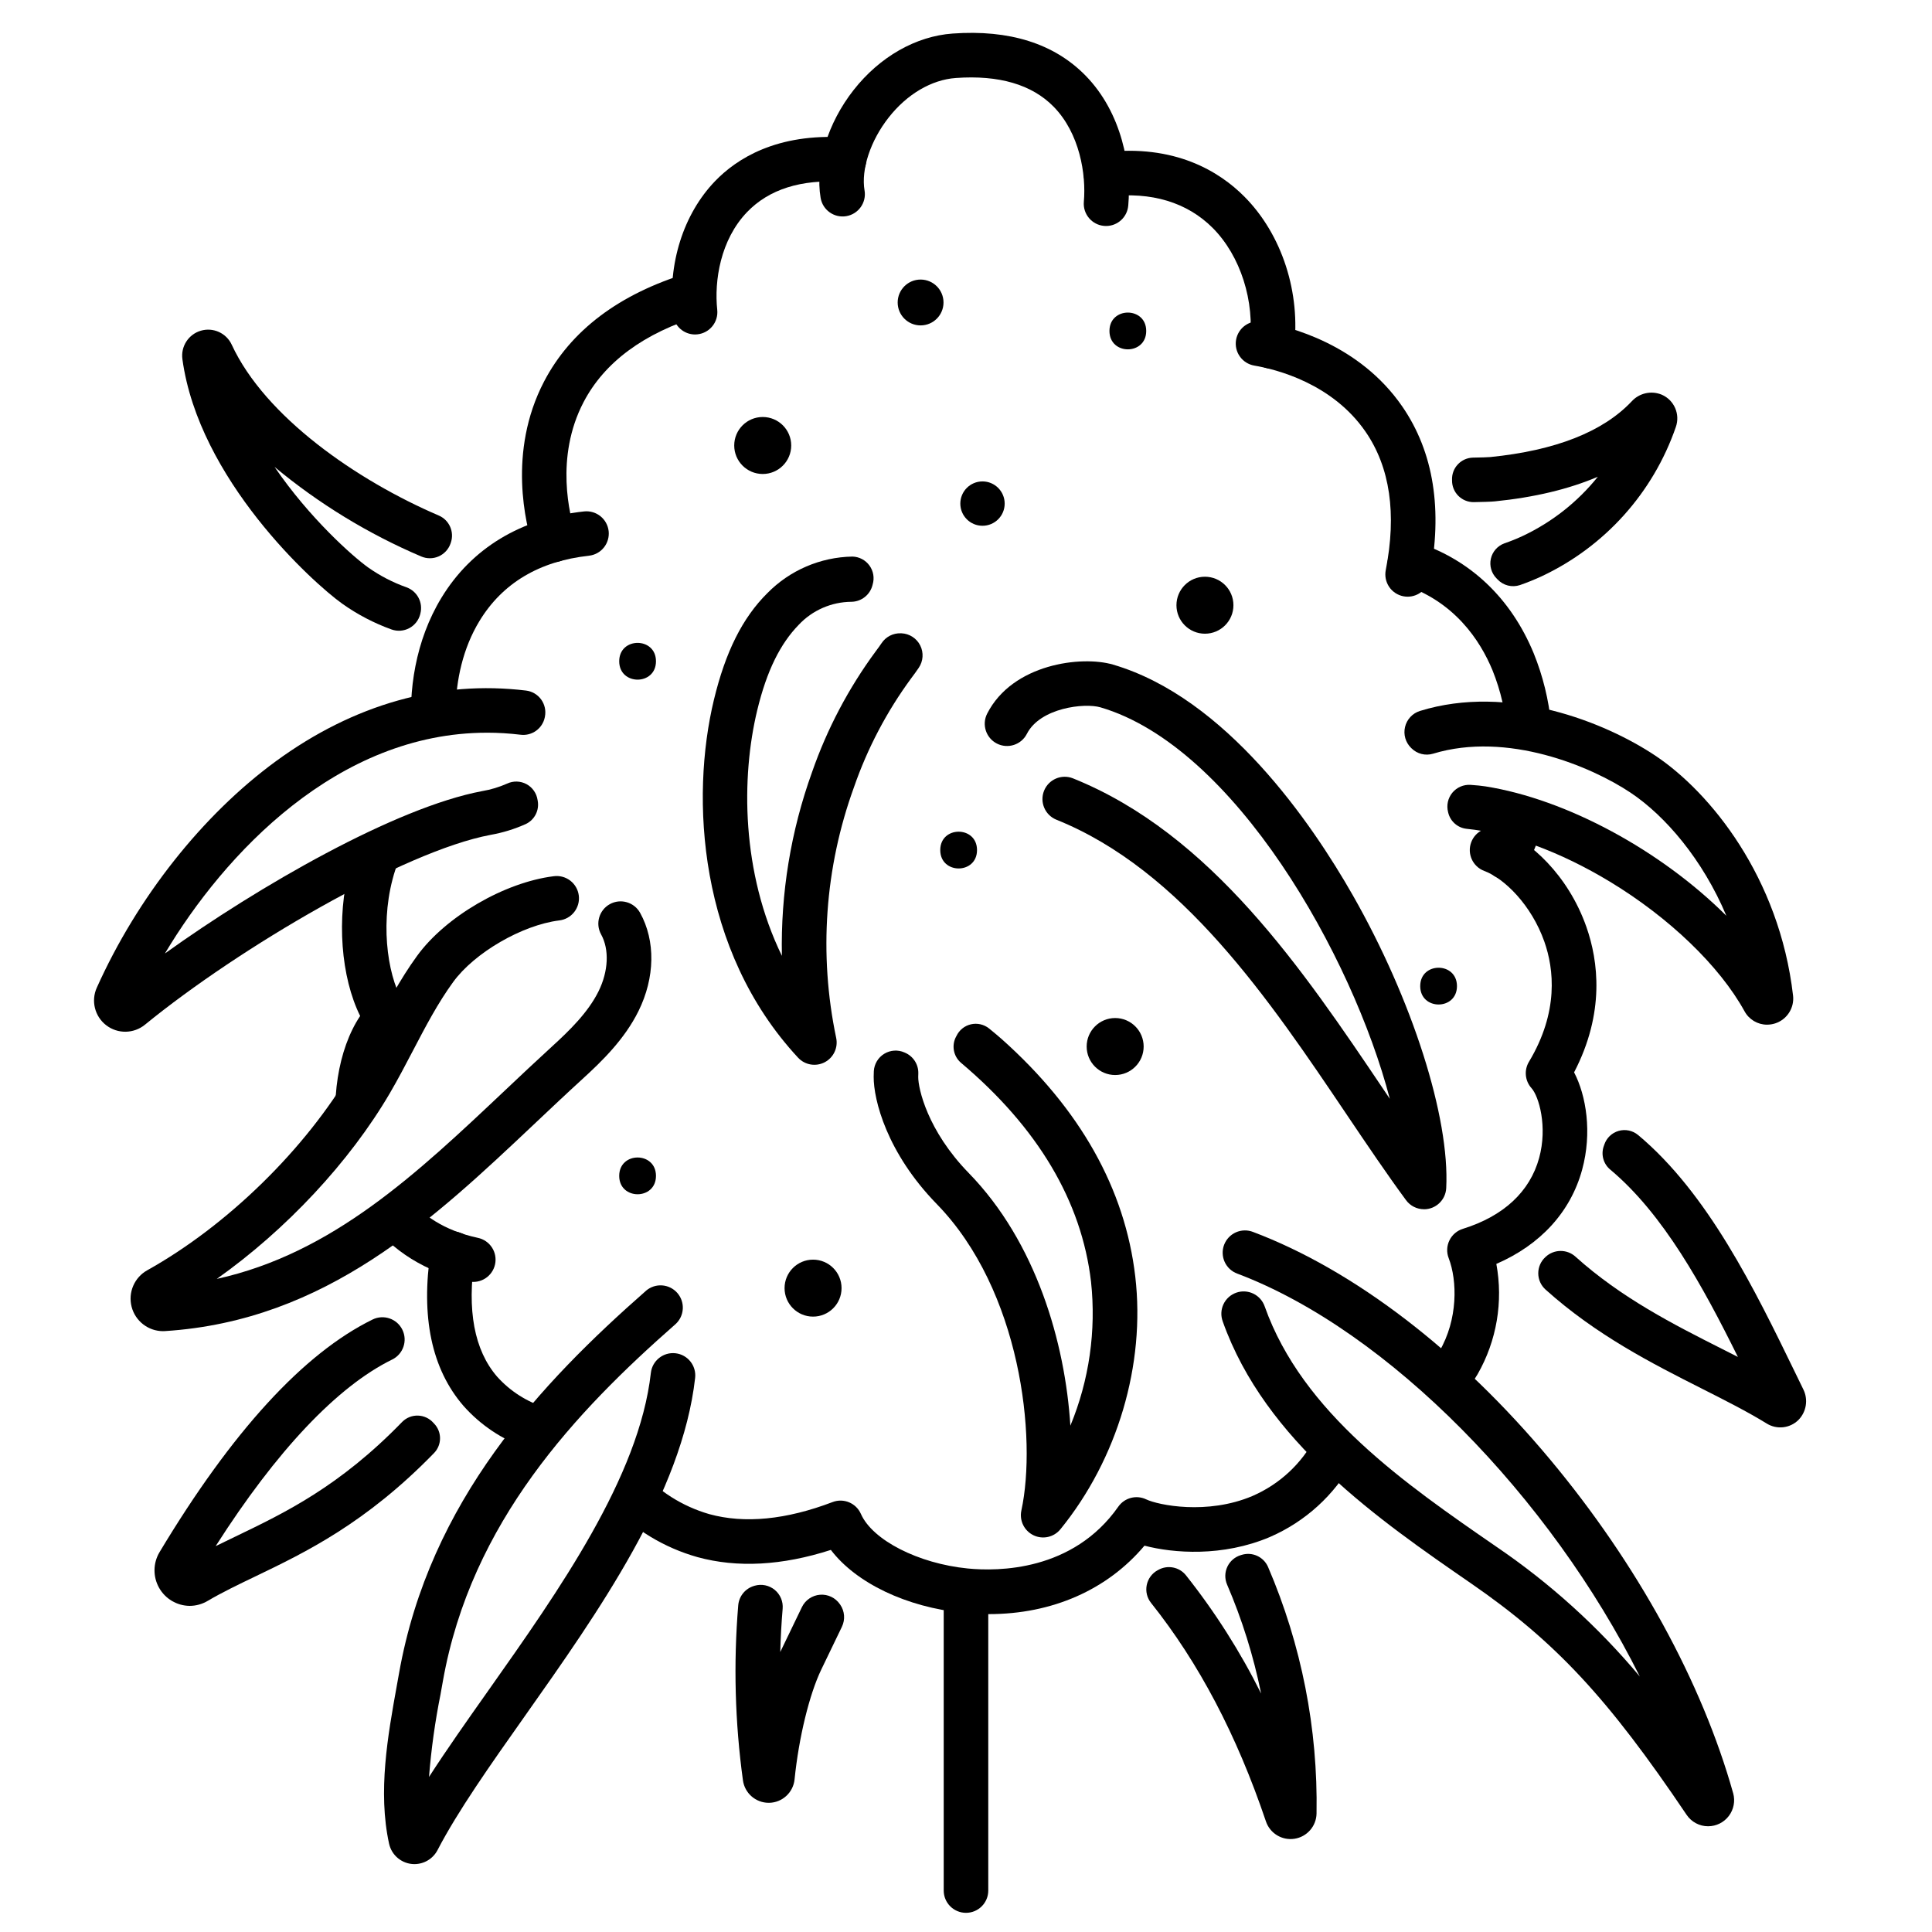
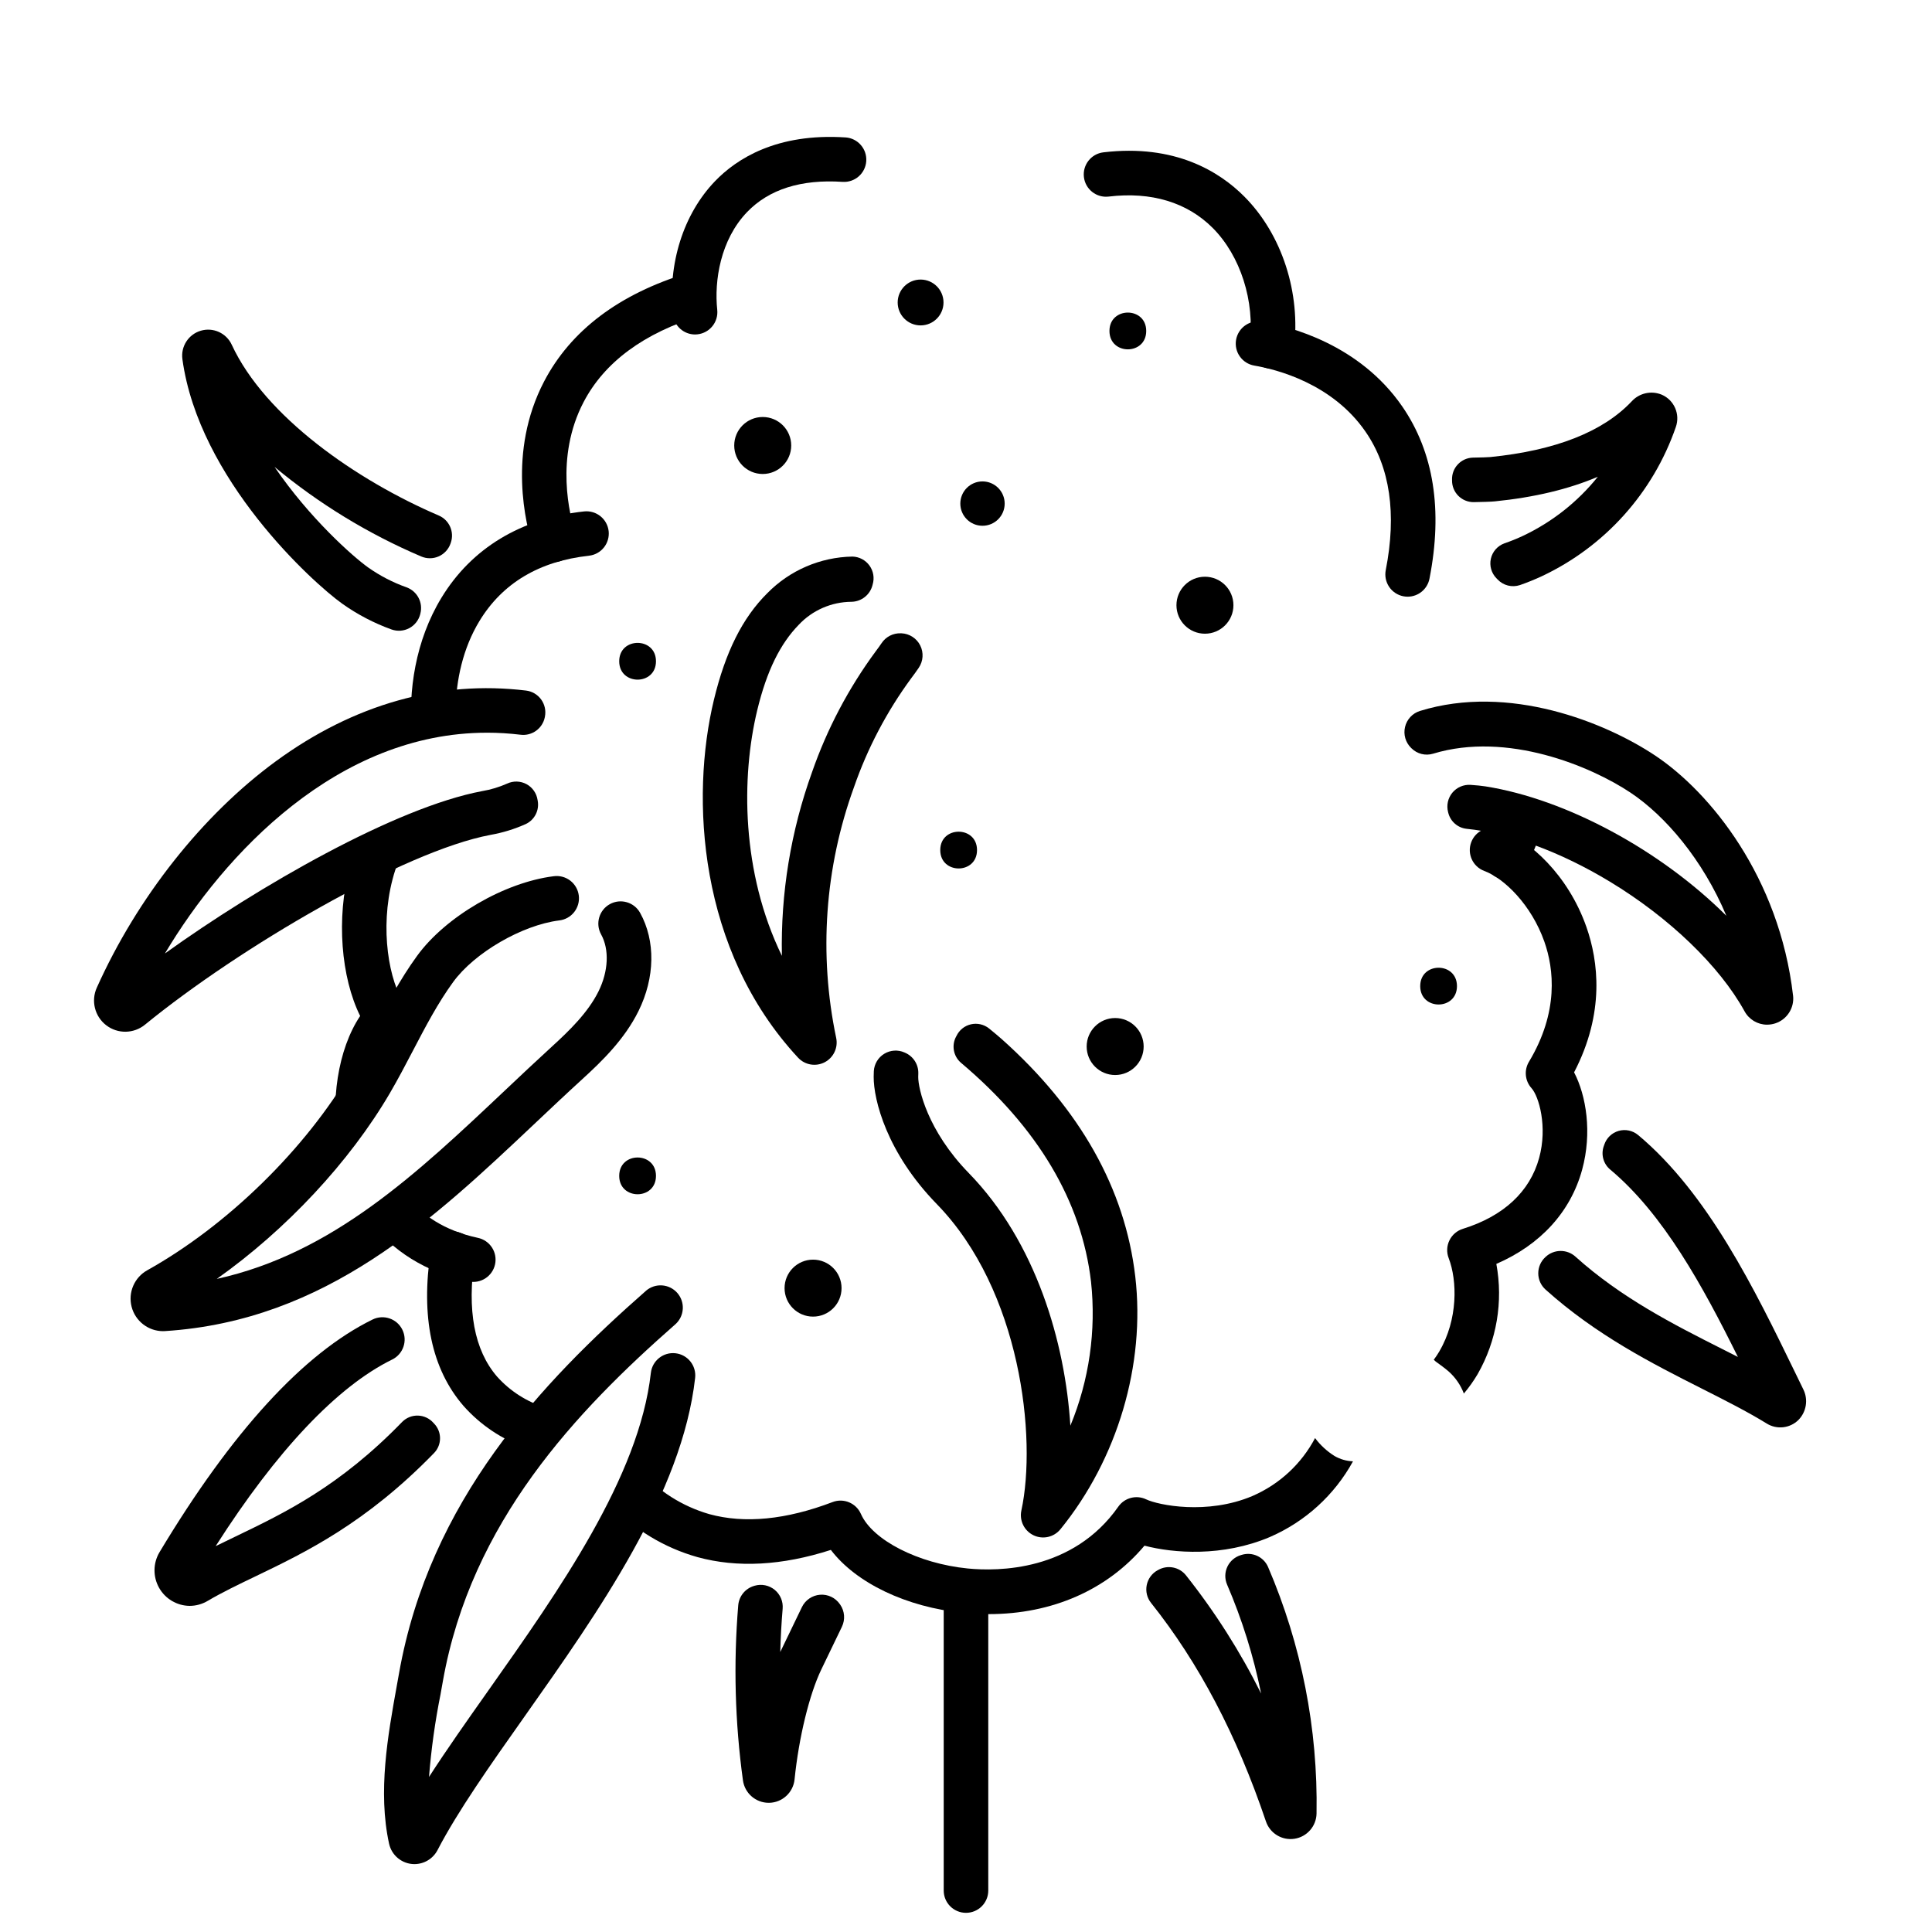
<svg xmlns="http://www.w3.org/2000/svg" fill="#000000" width="800px" height="800px" version="1.1" viewBox="144 144 512 512">
  <g>
    <path d="m473.01 556.07-0.156 0.047c-1.574 0.465-2.879 1.578-3.582 3.062-0.703 1.484-0.738 3.199-0.098 4.711 4 9.301 7.027 18.988 9.035 28.91-5.531-11.109-12.207-21.609-19.922-31.336-1.758-2.195-4.844-2.805-7.305-1.441l-0.195 0.109h-0.004c-1.496 0.816-2.551 2.254-2.887 3.926-0.336 1.672 0.082 3.402 1.148 4.734 12.668 15.895 22.688 34.957 30.438 57.887 1.07 3.176 4.266 5.117 7.574 4.609 3.309-0.512 5.773-3.324 5.84-6.676 0.391-22.453-3.992-44.738-12.855-65.371-1.188-2.703-4.223-4.07-7.031-3.172z" />
    <path d="m621.87 512.14c-0.719-1.469-1.441-2.957-2.172-4.465-10.66-21.926-23.047-47.391-41.598-62.898v0.004c-1.434-1.188-3.359-1.594-5.148-1.082s-3.211 1.875-3.797 3.641c-0.055 0.164-0.113 0.328-0.168 0.492h-0.004c-0.746 2.227-0.027 4.684 1.801 6.164 14.031 11.762 24.461 30.785 33.777 49.609-1.402-0.715-2.828-1.438-4.273-2.164-12.762-6.449-26.578-13.445-38.797-24.434v-0.004c-2.25-2.012-5.664-1.98-7.879 0.074l-0.086 0.078v0.004c-1.203 1.109-1.883 2.672-1.871 4.309s0.715 3.191 1.93 4.281c13.461 12.102 28.395 19.668 41.379 26.227 6.223 3.144 12.102 6.113 17.219 9.262v0.004c2.688 1.672 6.172 1.285 8.422-0.941 2.129-2.164 2.641-5.449 1.266-8.16z" />
    <path d="m584.39 248.6c-2.789-1.164-6.004-0.434-8.02 1.812-7.606 8.031-20.195 12.98-37.434 14.711-0.68 0.066-2.543 0.117-4.594 0.152-1.527 0.035-2.973 0.684-4.012 1.801-1.043 1.113-1.594 2.602-1.523 4.125v0.125c-0.016 1.527 0.586 2.996 1.664 4.078 1.082 1.078 2.551 1.68 4.078 1.668 2.356-0.043 4.602-0.105 5.566-0.203 10.508-1.055 19.637-3.238 27.332-6.527l-0.004 0.004c-5.336 6.652-12.117 12.004-19.828 15.652-1.605 0.75-3.246 1.414-4.922 1.992-1.816 0.652-3.176 2.188-3.602 4.074-0.422 1.883 0.148 3.856 1.516 5.223 0.086 0.09 0.176 0.18 0.262 0.27l-0.004-0.004c1.516 1.613 3.832 2.199 5.93 1.5 1.969-0.684 3.906-1.469 5.797-2.348 16.695-7.852 29.508-22.117 35.523-39.559 1.188-3.387-0.441-7.113-3.727-8.547z" />
    <path d="m366.58 569.13c-1.18-1.711-3.18-2.668-5.254-2.508s-3.906 1.41-4.812 3.281l-5.473 11.348c-0.086 0.184-0.176 0.367-0.262 0.555 0.098-3.828 0.309-7.644 0.629-11.457 0.172-1.914-0.609-3.789-2.09-5.012-1.484-1.223-3.473-1.637-5.32-1.105l-0.137 0.043c-2.34 0.676-4.023 2.727-4.223 5.156-1.285 15.461-0.863 31.016 1.25 46.383 0.473 3.41 3.383 5.945 6.82 5.949h0.125c3.488-0.062 6.383-2.727 6.734-6.199 1.129-11.109 3.918-22.566 7.113-29.184l5.441-11.281h-0.004c0.91-1.887 0.738-4.121-0.449-5.848z" />
    <path d="m255.41 306.57c0.738-2.906-0.852-5.898-3.672-6.922-3.617-1.281-7.043-3.055-10.18-5.269-3.957-2.82-15.48-12.988-24.797-26.641 11.738 9.758 24.836 17.754 38.879 23.738 1.477 0.629 3.144 0.621 4.609-0.023 1.469-0.648 2.602-1.871 3.137-3.383l0.062-0.18c1.027-2.871-0.348-6.043-3.141-7.258-21.906-9.395-46.09-26.246-54.898-45.285-1.434-3.09-4.914-4.668-8.184-3.707-3.269 0.957-5.348 4.16-4.887 7.539 4.352 31.844 34.527 59.227 42.371 64.816 4.012 2.848 8.391 5.137 13.02 6.809 1.555 0.562 3.273 0.441 4.734-0.336 1.457-0.777 2.516-2.141 2.914-3.746z" />
    <path d="m204.04 237.57v0.004l0.004 0.008z" />
    <path d="m382.73 311.83c-2.047-0.078-3.984 0.918-5.109 2.625-0.438 0.648-0.941 1.355-1.527 2.125-7.215 9.781-12.914 20.598-16.906 32.078-5.617 15.594-8.32 32.082-7.977 48.652-10.77-22.109-10.812-47.344-6.543-65.062 2.543-10.551 6.133-17.664 11.012-22.68 3.625-3.852 8.664-6.051 13.949-6.086 2.668-0.035 4.973-1.871 5.602-4.461 0.012-0.039 0.02-0.078 0.031-0.121 0.52-1.719 0.203-3.578-0.848-5.027-1.051-1.453-2.719-2.332-4.512-2.375-8.488 0.148-16.582 3.625-22.535 9.684-6.594 6.539-11.098 15.527-14.176 28.293-6.25 25.934-4.16 66.328 22.305 94.82 1.812 1.949 4.703 2.445 7.062 1.211 2.356-1.234 3.598-3.891 3.031-6.488-4.637-22.121-3.008-45.098 4.703-66.344 3.586-10.359 8.711-20.117 15.203-28.949 0.66-0.867 1.328-1.785 1.977-2.746 1.199-1.758 1.352-4.027 0.398-5.926-0.957-1.902-2.867-3.137-4.992-3.223z" />
-     <path d="m521.37 464.46c-1.879 0-3.644-0.891-4.754-2.402-5.144-6.988-10.266-14.586-15.691-22.633-20.469-30.383-43.668-64.82-77.012-78.211-2.992-1.238-4.434-4.652-3.227-7.66 1.207-3.004 4.609-4.477 7.629-3.297 36.711 14.746 60.988 50.773 82.406 82.57l1.594 2.367c-9.855-37.746-41.164-93.324-76.676-103.74-4.231-1.242-15.988 0.121-19.504 7.019-1.48 2.906-5.035 4.059-7.941 2.582-2.906-1.48-4.062-5.039-2.582-7.941 6.723-13.195 25-15.438 33.352-12.988 29.992 8.801 52.676 42.059 63.527 61.098 15.785 27.695 25.742 58.898 24.773 77.645-0.16 3.137-2.754 5.602-5.894 5.602z" />
    <path d="m444.86 482.3c-2.715-23.262-14.609-44.387-35.391-62.926-0.82-0.73-2.043-1.754-3.383-2.84-1.344-1.066-3.102-1.469-4.777-1.082-1.672 0.383-3.082 1.508-3.824 3.059-0.023 0.051-0.051 0.098-0.074 0.148l-0.004-0.004c-1.285 2.324-0.77 5.231 1.234 6.969 20.398 17.207 32 36.703 34.492 58.043v0.004c1.395 12.973-0.484 26.09-5.473 38.152-1.387-22.02-9.082-48.648-26.938-66.965-10.965-11.25-13.395-22.414-13.383-25.438 0-0.312 0.012-0.617 0.023-0.918 0.074-2.398-1.332-4.59-3.535-5.527l-0.117-0.055h-0.004c-1.734-0.777-3.742-0.648-5.367 0.34-1.625 0.988-2.66 2.715-2.766 4.613-0.023 0.492-0.039 0.988-0.039 1.492-0.027 6.125 3.465 20.121 16.727 33.73 22.289 22.867 26.551 61.973 22.414 81.203-0.574 2.672 0.758 5.387 3.219 6.566 2.461 1.18 5.41 0.52 7.133-1.602 15.141-18.621 22.551-43.656 19.832-66.965z" />
    <path d="m258.85 521.06c-1.039-1.176-2.516-1.867-4.082-1.914-1.566-0.047-3.082 0.559-4.184 1.672-16.598 17.105-31.066 24.07-44.082 30.328-1.82 0.875-3.606 1.734-5.352 2.598 16.145-25.297 32.223-42.32 46.781-49.457v0.004c2.926-1.438 4.137-4.977 2.699-7.902-1.434-2.93-4.973-4.137-7.898-2.703-18.293 8.969-37.293 29.719-56.469 61.676-1.719 2.894-1.758 6.484-0.109 9.418 1.652 2.934 4.746 4.762 8.109 4.793 1.68-0.004 3.328-0.461 4.769-1.32 3.812-2.246 8.07-4.293 12.582-6.461 13.305-6.394 29.324-14.102 47.449-32.758 2.094-2.195 2.066-5.656-0.066-7.816-0.051-0.051-0.102-0.102-0.148-0.156z" />
-     <path d="m437.12 203.89c-0.176 0-0.352-0.008-0.527-0.023h-0.004c-3.246-0.285-5.644-3.152-5.359-6.402 0.641-7.215-1.082-18.148-8.031-25.215-5.754-5.852-14.465-8.402-25.898-7.582-6.438 0.461-12.926 4.277-17.793 10.473-4.832 6.144-7.34 13.734-6.394 19.344l0.004-0.004c0.539 3.215-1.629 6.262-4.844 6.805-3.215 0.539-6.262-1.629-6.801-4.844-1.492-8.871 1.863-19.828 8.758-28.602 6.918-8.801 16.477-14.25 26.227-14.949 15.039-1.082 26.871 2.648 35.164 11.082 9.762 9.926 12.277 24.348 11.375 34.539h-0.004c-0.27 3.043-2.816 5.375-5.871 5.379z" />
    <path d="m328.2 232.64c-3.016-0.004-5.543-2.281-5.859-5.277-1.426-13.387 2.738-26.598 11.137-35.336 5.727-5.961 16.375-12.805 34.594-11.609l-0.004-0.004c3.254 0.219 5.715 3.031 5.5 6.285-0.219 3.254-3.031 5.715-6.285 5.496-10.977-0.73-19.492 1.969-25.297 8.004-7.078 7.367-8.727 18.215-7.91 25.902v0.004c0.344 3.242-2.004 6.148-5.246 6.496-0.207 0.023-0.418 0.035-0.629 0.039z" />
    <path d="m481.05 241.71c-1.695 0-3.309-0.727-4.43-1.996-1.121-1.273-1.645-2.961-1.438-4.644 1.406-11.219-2.43-23.25-9.781-30.641-6.766-6.801-16.312-9.691-27.59-8.336h0.004c-3.238 0.391-6.18-1.922-6.566-5.16-0.387-3.238 1.922-6.176 5.16-6.562 18.984-2.262 30.801 5.129 37.367 11.734 9.965 10.023 14.996 25.52 13.121 40.441-0.371 2.949-2.875 5.16-5.848 5.164z" />
    <path d="m517.04 302.13c-0.383 0-0.766-0.039-1.145-0.113-1.535-0.301-2.891-1.203-3.762-2.5-0.875-1.301-1.195-2.894-0.895-4.43 2.934-14.93 1.133-27.27-5.359-36.684-8.805-12.77-23.539-16.504-29.469-17.516h0.004c-1.547-0.262-2.93-1.125-3.836-2.406-0.91-1.277-1.273-2.867-1.008-4.414 0.266-1.547 1.133-2.926 2.418-3.828 1.281-0.906 2.871-1.262 4.418-0.992 7.402 1.266 25.84 5.988 37.195 22.453 8.363 12.133 10.797 27.496 7.223 45.664-0.543 2.766-2.965 4.762-5.785 4.766z" />
    <path d="m290.84 292.93c-2.562 0-4.836-1.656-5.621-4.098-1.777-5.519-6.824-24.992 2.973-43.742 7.055-13.508 19.867-23.18 38.082-28.734v0.004c3.098-0.898 6.348 0.859 7.289 3.949 0.941 3.086-0.773 6.359-3.848 7.344-15.07 4.602-25.52 12.309-31.059 22.91-7.668 14.68-3.621 30.234-2.199 34.656h0.004c0.574 1.797 0.262 3.762-0.852 5.285-1.109 1.527-2.883 2.43-4.769 2.43z" />
-     <path d="m543.44 338.79c1.961-2.277 4.848-3.539 7.852-3.434 1.285-0.008 2.559 0.203 3.773 0.625-0.617-6.481-2.176-12.84-4.625-18.871-6.051-14.617-16.785-24.797-31.043-29.441h-0.004c-3.09-0.977-6.391 0.719-7.391 3.801-1.004 3.082 0.664 6.394 3.734 7.426 13.738 4.473 20.52 14.828 23.789 22.73 2.211 5.477 3.531 11.27 3.914 17.164z" />
    <path d="m549.32 359.36c-2.664 0.082-5.25-0.895-7.191-2.723-0.895 4.117-2.297 8.105-4.184 11.871-1.48 2.906-0.324 6.461 2.582 7.941s6.461 0.324 7.941-2.582c2.453-4.887 4.262-10.074 5.379-15.426-1.426 0.625-2.969 0.938-4.527 0.918z" />
    <path d="m305.3 284.76c-0.359-3.238-3.273-5.574-6.512-5.227-16.75 1.836-29.824 9.754-37.812 22.898-6.887 11.34-8.855 24.711-7.82 36.508 0.449-0.406 0.887-0.824 1.301-1.27 0.039-0.059 0.086-0.113 0.121-0.176 2.148-3.492 6.066-5.5 10.156-5.199 0.109-7.992 1.922-16.473 6.332-23.727 6.102-10.035 15.855-15.852 29.008-17.293v-0.004c1.555-0.168 2.981-0.949 3.961-2.172 0.98-1.223 1.434-2.781 1.266-4.34z" />
    <path d="m233.88 449.03c0.844-1.281 1.621-2.598 2.328-3.957 0.219-0.422 0.48-0.82 0.773-1.195 0.098-0.25 0.203-0.5 0.305-0.75 0.492-1.227 0.961-2.461 1.445-3.68l-0.004-0.004c1.094-3.094 3.387-5.621 6.359-7.012 0.914-6.594 3.191-12.004 5.652-14.438l0.004-0.004c2.062-2.035 2.344-5.262 0.664-7.625-4.352-6.121-6.805-20.27-3.371-33.352v0.004c0.859-3.348 2.168-6.562 3.883-9.559-2.336 0.895-4.727 1.648-7.156 2.25-2.207 0.598-4.547 0.461-6.668-0.395-0.547 1.516-1.055 3.074-1.477 4.699-3.504 13.344-2.254 28.969 2.828 39.234-5.867 8.746-8.102 22.934-5.566 35.781z" />
    <path d="m270.63 472.04c-8.961-1.926-14.816-6.109-18.652-10.852-0.152 0.219-0.297 0.445-0.453 0.66h0.004c-1.445 2.043-3.445 3.633-5.762 4.578-0.324 0.133-0.66 0.258-1.004 0.371-0.992 0.312-2.031 0.449-3.066 0.398 6.121 8.285 15.148 13.961 26.453 16.387 1.535 0.34 3.141 0.055 4.465-0.797 1.32-0.848 2.25-2.191 2.582-3.727 0.328-1.535 0.035-3.141-0.824-4.457-0.855-1.32-2.203-2.242-3.742-2.562z" />
    <path d="m284.62 526.7c1.785-3.016 3.141-6.266 4.031-9.652-4.977-1.512-9.445-4.356-12.918-8.227-6.055-7.016-8.043-17.648-5.902-31.605h-0.004c0.258-1.559-0.117-3.156-1.043-4.434s-2.328-2.133-3.887-2.371c-1.562-0.238-3.152 0.16-4.418 1.102-1.266 0.941-2.106 2.352-2.324 3.914-2.684 17.531 0.223 31.359 8.641 41.109l0.004 0.004c4.496 5.09 10.23 8.934 16.645 11.164 0.359-0.371 0.75-0.707 1.176-1.004z" />
    <path d="m497.64 529.84c-1.988-1.25-3.727-2.856-5.133-4.734-3.617 6.844-9.457 12.25-16.559 15.332-12.016 5.121-25.051 2.418-28.191 0.91h-0.004c-2.602-1.25-5.731-0.434-7.387 1.93-12.031 17.164-31.914 17.176-39.906 16.387-13.086-1.297-25.254-7.512-28.312-14.465v0.004c-1.266-2.879-4.566-4.262-7.504-3.141-12.332 4.695-23.332 5.769-32.695 3.191-7.133-2.062-13.531-6.121-18.434-11.695-1.43 2.41-3.031 4.715-4.789 6.894-0.805 0.965-1.844 1.707-3.016 2.164 6.285 6.688 14.273 11.535 23.105 14.027 10.574 2.906 22.453 2.262 35.371-1.902 6.633 8.715 19.938 15.18 35.109 16.68 2.285 0.227 4.535 0.34 6.75 0.336 16.77 0 31.371-6.406 41.254-18.141 7.621 2 20.715 3.039 33.277-2.312v-0.004c9.344-4.055 17.078-11.105 21.98-20.035-1.73-0.066-3.422-0.555-4.918-1.426z" />
    <path d="m564.42 389.67c-4.844-13.812-15.016-22.973-22.949-25.926-3.055-1.137-6.457 0.418-7.59 3.477-1.137 3.055 0.418 6.453 3.477 7.59 5.34 1.984 12.52 9.066 15.922 18.762 2.523 7.199 3.859 18.559-4.09 31.812l-0.004 0.004c-1.332 2.223-1.055 5.059 0.68 6.984 1.953 2.164 4.301 10.207 2.019 18.512-2.449 8.93-9.441 15.418-20.215 18.77-1.559 0.484-2.848 1.594-3.562 3.066-0.711 1.469-0.781 3.168-0.195 4.691 2.297 5.969 2.5 16.258-2.492 24.746h0.004c-0.449 0.758-0.938 1.488-1.461 2.195 0.191 0.164 0.379 0.328 0.562 0.508 1.164 0.844 2.336 1.68 3.422 2.625 1.777 1.594 3.148 3.59 3.992 5.82 1.359-1.617 2.586-3.344 3.66-5.164 5.047-8.844 6.797-19.184 4.945-29.195 11.68-5.055 19.664-13.758 22.73-24.938 2.695-9.832 1.094-19.652-2.125-25.828 8.227-15.801 6.414-29.539 3.269-38.512z" />
    <path d="m410.25 277.46c0 3.246-2.633 5.875-5.879 5.875s-5.875-2.629-5.875-5.875c0-3.246 2.629-5.879 5.875-5.879s5.879 2.633 5.879 5.879" />
    <path d="m470.87 304.39c0 4.168-3.379 7.547-7.551 7.547-4.168 0-7.547-3.379-7.547-7.547 0-4.172 3.379-7.551 7.547-7.551 4.172 0 7.551 3.379 7.551 7.551" />
    <path d="m447.76 231.71c0 6.492-9.742 6.492-9.742 0 0-6.496 9.742-6.496 9.742 0" />
    <path d="m402.92 369.28c0 6.492-9.742 6.492-9.742 0 0-6.496 9.742-6.496 9.742 0" />
    <path d="m317.84 455.62c0 6.492-9.742 6.492-9.742 0 0-6.496 9.742-6.496 9.742 0" />
    <path d="m530.11 405.33c0 6.496-9.738 6.496-9.738 0 0-6.492 9.738-6.492 9.738 0" />
    <path d="m317.84 319.24c0 6.496-9.742 6.496-9.742 0 0-6.492 9.742-6.492 9.742 0" />
    <path d="m353.68 262.06c0 4.168-3.379 7.551-7.551 7.551-4.168 0-7.551-3.383-7.551-7.551 0-4.172 3.383-7.551 7.551-7.551 4.172 0 7.551 3.379 7.551 7.551" />
    <path d="m367.02 485.37c0 4.168-3.379 7.547-7.551 7.547-4.168 0-7.551-3.379-7.551-7.547 0-4.172 3.383-7.551 7.551-7.551 4.172 0 7.551 3.379 7.551 7.551" />
    <path d="m447.08 421.34c0 4.172-3.379 7.551-7.551 7.551-4.168 0-7.551-3.379-7.551-7.551 0-4.168 3.383-7.551 7.551-7.551 4.172 0 7.551 3.383 7.551 7.551" />
    <path d="m394.04 224.16c0 3.356-2.723 6.074-6.074 6.074-3.356 0-6.074-2.719-6.074-6.074 0-3.356 2.719-6.074 6.074-6.074 3.352 0 6.074 2.719 6.074 6.074" />
    <path d="m400 650.92c-3.262 0-5.906-2.641-5.906-5.902v-77.246c0-3.258 2.644-5.902 5.906-5.902 3.258 0 5.902 2.644 5.902 5.902v77.246c0 3.262-2.644 5.902-5.902 5.902z" />
    <path d="m286.46 356c-0.262-1.785-1.352-3.344-2.941-4.199-1.59-0.852-3.492-0.906-5.125-0.141-2.113 0.938-4.336 1.609-6.617 1.992-22.957 4.312-59.355 25.277-84.07 43.027 15.77-26.426 45.758-58.504 85.344-58.504v-0.004c2.973 0.004 5.941 0.184 8.891 0.539 3.031 0.383 5.844-1.648 6.438-4.644l0.031-0.152h-0.004c0.312-1.586-0.047-3.227-0.992-4.539-0.945-1.309-2.391-2.168-3.996-2.367-22.941-2.777-45.617 3.582-66.332 18.746-19.418 14.219-36.703 36.082-47.43 59.98-1.586 3.5-0.555 7.633 2.492 9.973 3.051 2.344 7.309 2.273 10.281-0.164 24.859-20.32 68.562-45.965 91.527-50.281v-0.004c3.238-0.566 6.398-1.539 9.398-2.887 2.328-1.109 3.613-3.648 3.137-6.184-0.012-0.066-0.02-0.125-0.031-0.188z" />
    <path d="m187.18 496.77c-3.914-0.016-7.328-2.676-8.305-6.469-0.973-3.793 0.734-7.769 4.16-9.672 21.246-11.863 41.992-32.168 54.137-52.977 2.012-3.445 3.93-7.113 5.781-10.656 3.445-6.594 7.012-13.406 11.586-19.691 7.555-10.391 23.109-19.457 36.18-21.094h0.004c1.562-0.219 3.148 0.203 4.402 1.164 1.25 0.961 2.066 2.383 2.262 3.949 0.199 1.566-0.242 3.148-1.219 4.387-0.977 1.242-2.41 2.039-3.981 2.215-9.84 1.234-22.449 8.555-28.098 16.324-4.062 5.586-7.273 11.723-10.672 18.223-1.914 3.664-3.898 7.449-6.047 11.137-10.719 18.355-27.602 36.344-45.922 49.316 30.637-6.762 52.934-27.82 76.359-49.941 4.082-3.856 8.305-7.84 12.508-11.68 4.484-4.094 9.504-8.938 12.301-14.59 2.629-5.312 2.894-11.09 0.688-15.078-1.582-2.852-0.547-6.445 2.305-8.027 2.852-1.578 6.445-0.547 8.027 2.305 4.117 7.434 3.957 17.168-0.43 26.035-3.707 7.488-9.648 13.258-14.926 18.074-4.133 3.769-8.312 7.723-12.359 11.543-27.301 25.777-55.523 52.434-98.172 55.184-0.191 0.012-0.383 0.02-0.57 0.02z" />
    <path d="m253.83 638.01c-3.234-0.004-6.031-2.258-6.723-5.418-3.008-13.805-0.324-28.68 2.039-41.805l0.598-3.328c8.117-45.801 37.656-76.969 65.484-101.42v-0.004c2.457-2.086 6.133-1.816 8.258 0.602 2.129 2.422 1.922 6.102-0.465 8.27-26.289 23.098-54.168 52.402-61.652 94.609-0.195 1.113-0.398 2.234-0.602 3.363h0.004c-1.465 7.273-2.492 14.629-3.078 22.027 4.684-7.262 10.105-14.945 15.719-22.895 18.738-26.543 39.977-56.625 43.07-84.172 0.363-3.242 3.285-5.574 6.527-5.211 3.238 0.363 5.57 3.285 5.207 6.527-3.43 30.566-25.602 61.965-45.16 89.668-9.121 12.918-17.734 25.121-23.109 35.473l0.004-0.004c-1.191 2.281-3.547 3.711-6.121 3.715z" />
-     <path d="m619.18 407.85c-3.629-31.379-21.934-53.871-36.508-63.598-13.16-8.785-38.77-19.152-62.406-11.832-1.961 0.629-3.449 2.238-3.918 4.246-0.473 2.004 0.141 4.109 1.617 5.547l0.09 0.09h0.004c1.5 1.496 3.699 2.047 5.727 1.434 19.66-5.981 41.887 3.359 52.332 10.332 9.219 6.152 19.113 17.711 25.387 32.621-17.324-17.262-42.258-30.863-63.836-34.289-1-0.16-2.414-0.297-3.945-0.402h0.004c-1.848-0.125-3.644 0.645-4.828 2.066-1.184 1.426-1.609 3.332-1.148 5.125l0.031 0.121h-0.004c0.543 2.344 2.512 4.086 4.902 4.336 11.375 1.145 24.789 6.043 37.949 14.004 15.742 9.523 29.086 22.359 35.676 34.328l0.004 0.004c1.184 2.195 3.477 3.566 5.973 3.57 0.727-0.004 1.449-0.117 2.141-0.336 3.141-1.008 5.129-4.094 4.758-7.367z" />
-     <path d="m596.66 627.98c-2.293 0-4.43-1.145-5.703-3.051-20.891-31.004-34.773-45.906-57.145-61.336-24.277-16.746-54.488-37.59-65.777-69.402h0.004c-0.551-1.48-0.48-3.121 0.188-4.551 0.672-1.43 1.887-2.531 3.375-3.059 1.488-0.531 3.125-0.441 4.547 0.25 1.422 0.688 2.508 1.918 3.016 3.41 10.012 28.215 37.293 47.031 61.355 63.633 14.219 9.66 27.023 21.242 38.051 34.426-23.691-47.473-66.539-91.621-106.66-106.77-1.484-0.539-2.691-1.648-3.352-3.082-0.66-1.438-0.719-3.074-0.16-4.555 0.559-1.477 1.684-2.668 3.125-3.309 1.445-0.641 3.086-0.68 4.555-0.102 26.734 10.09 54.695 31.508 78.73 60.32 23.035 27.602 40.254 59.004 48.496 88.418h0.004c0.578 2.078 0.152 4.309-1.152 6.027-1.301 1.719-3.336 2.731-5.492 2.731z" />
+     <path d="m619.18 407.85c-3.629-31.379-21.934-53.871-36.508-63.598-13.16-8.785-38.77-19.152-62.406-11.832-1.961 0.629-3.449 2.238-3.918 4.246-0.473 2.004 0.141 4.109 1.617 5.547l0.09 0.09h0.004c1.5 1.496 3.699 2.047 5.727 1.434 19.66-5.981 41.887 3.359 52.332 10.332 9.219 6.152 19.113 17.711 25.387 32.621-17.324-17.262-42.258-30.863-63.836-34.289-1-0.16-2.414-0.297-3.945-0.402h0.004c-1.848-0.125-3.644 0.645-4.828 2.066-1.184 1.426-1.609 3.332-1.148 5.125l0.031 0.121c0.543 2.344 2.512 4.086 4.902 4.336 11.375 1.145 24.789 6.043 37.949 14.004 15.742 9.523 29.086 22.359 35.676 34.328l0.004 0.004c1.184 2.195 3.477 3.566 5.973 3.57 0.727-0.004 1.449-0.117 2.141-0.336 3.141-1.008 5.129-4.094 4.758-7.367z" />
  </g>
</svg>